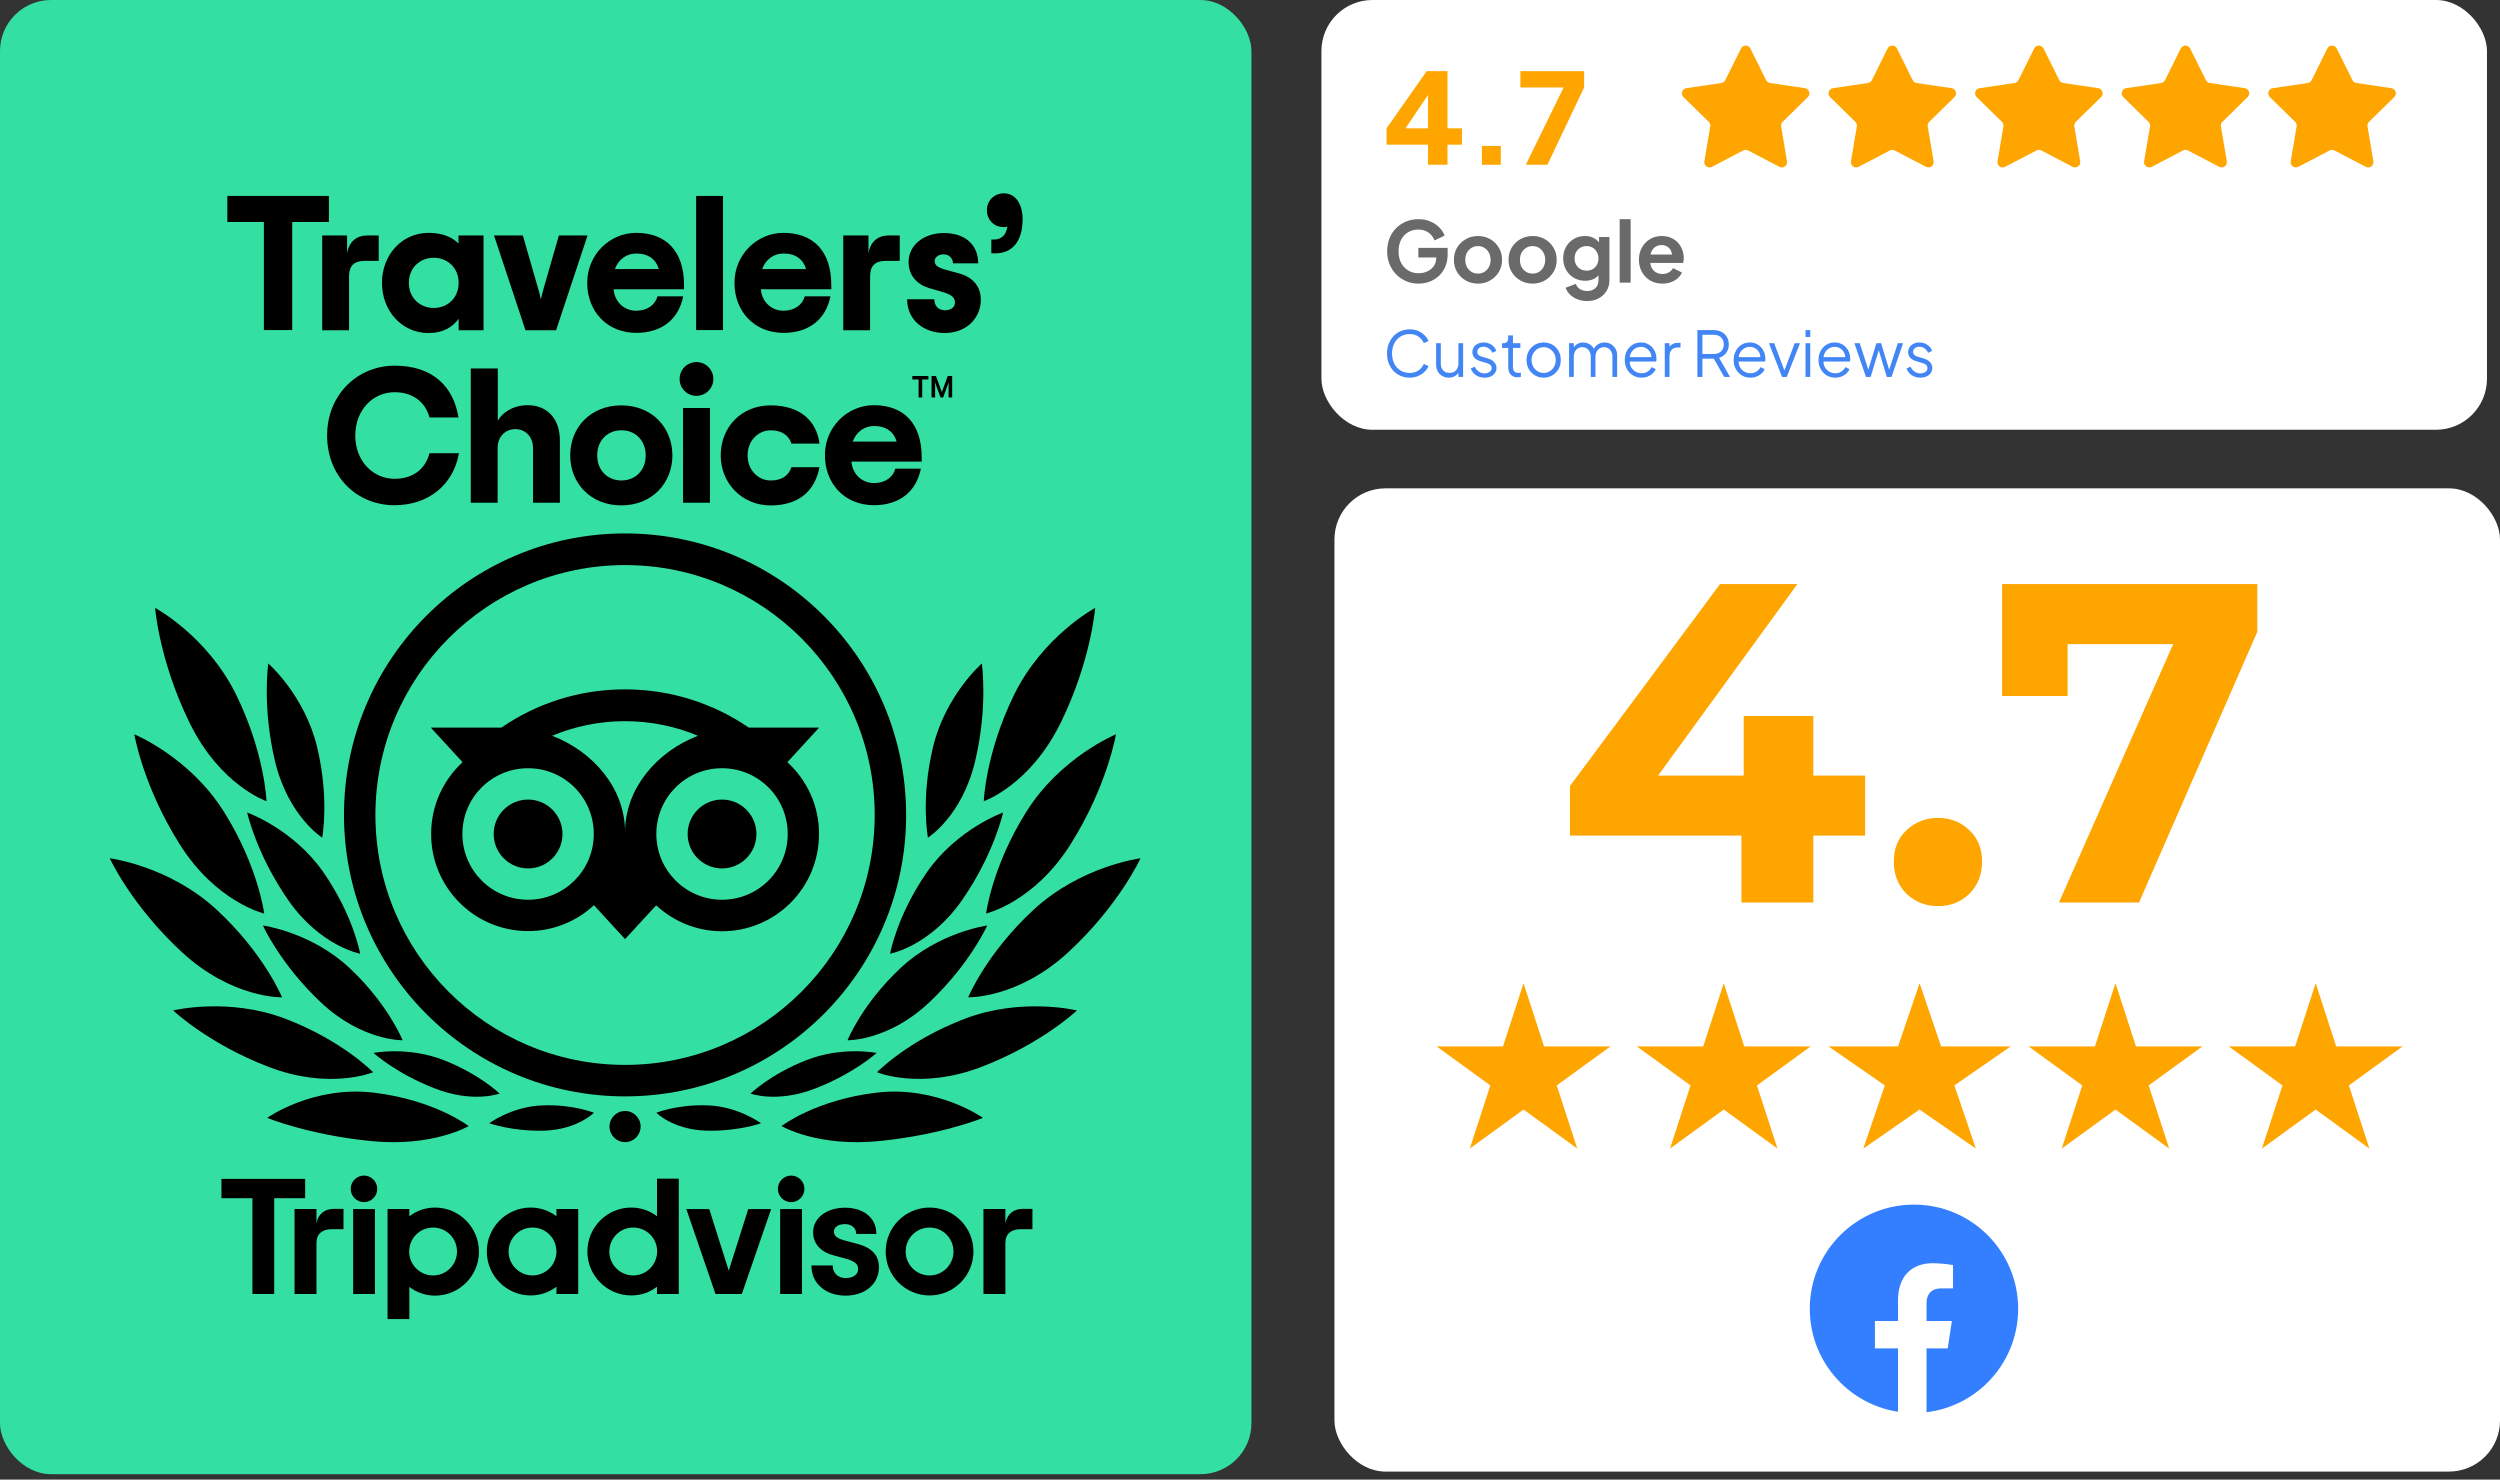
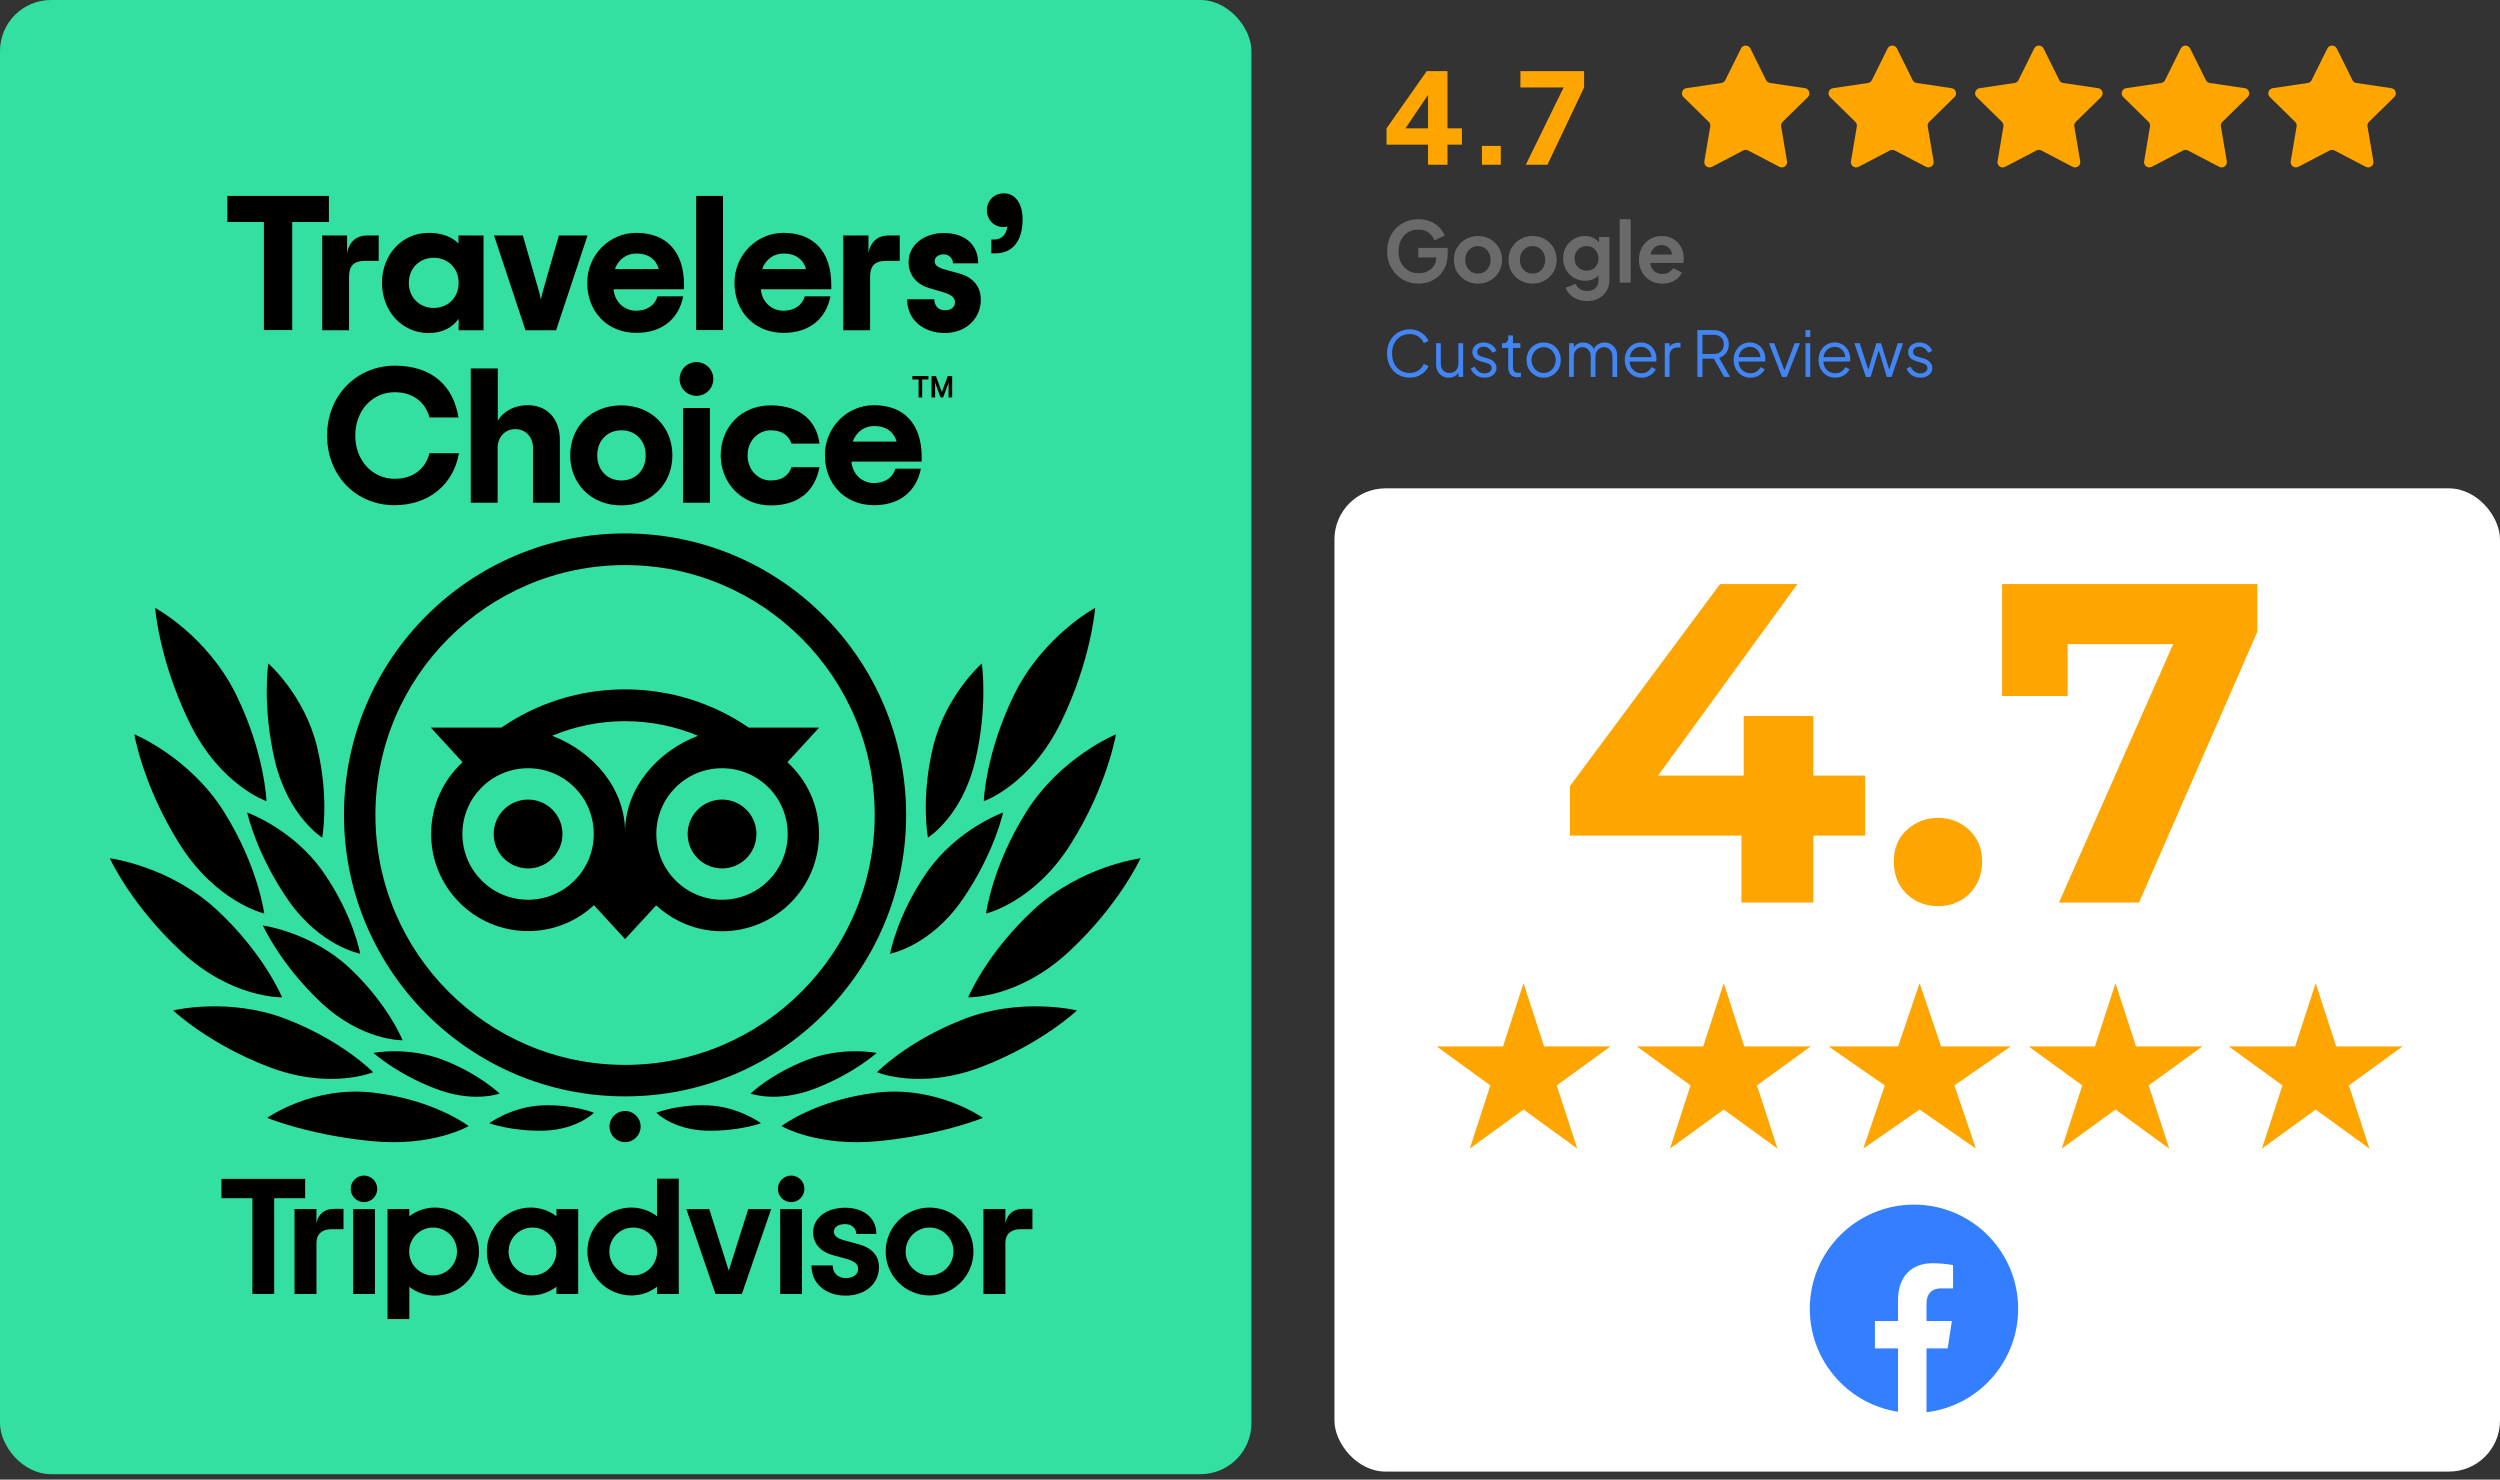
<svg xmlns="http://www.w3.org/2000/svg" width="196" height="116" viewBox="0 0 196 116" fill="none">
  <rect x="0" y="0" width="196" height="116" fill="#333333" stroke="none" />
-   <rect x="103.6" width="91.379" height="33.693" rx="4" fill="white" />
  <g clip-path="url(#clip0_2830_563)">
    <path d="M94.112 0H4C1.791 0 0 1.791 0 4V111.577C0 113.786 1.791 115.577 4 115.577H94.112C96.321 115.577 98.112 113.786 98.112 111.577V4C98.112 1.791 96.321 0 94.112 0Z" fill="#34E0A1" />
    <path d="M25.773 17.407H22.91V25.879H20.688V17.407H17.824V15.363H25.786V17.407H25.773Z" fill="black" />
    <path d="M29.69 18.461V20.454H28.573C27.764 20.454 27.366 20.84 27.366 21.663V25.893H25.26V18.463H27.212V19.851C27.379 18.861 28.047 18.463 28.753 18.463H29.69V18.461Z" fill="black" />
    <path d="M29.947 22.177C29.947 19.991 31.488 18.256 33.62 18.256C34.673 18.256 35.456 18.59 35.944 19.092V18.463H37.909V25.893H35.957V24.993C35.482 25.636 34.776 26.111 33.569 26.111C31.488 26.098 29.947 24.362 29.947 22.178V22.177ZM35.957 22.177C35.957 20.994 35.084 20.209 34.005 20.209C32.927 20.209 32.053 20.994 32.053 22.177C32.053 23.359 32.927 24.144 34.005 24.144C35.084 24.144 35.957 23.359 35.957 22.177Z" fill="black" />
    <path d="M38.731 18.461H40.991L42.121 22.382C42.263 22.831 42.327 23.128 42.404 23.475C42.481 23.128 42.558 22.831 42.686 22.382L43.816 18.461H46.064L43.598 25.892H41.197L38.731 18.461Z" fill="black" />
    <path d="M53.615 22.677H48.106C48.196 23.706 48.966 24.361 49.878 24.361C50.738 24.361 51.367 23.911 51.547 23.23H53.563C53.204 25.043 51.868 26.097 49.891 26.097C47.566 26.097 46.038 24.387 46.038 22.177C46.038 19.966 47.797 18.256 49.878 18.256C52.215 18.256 53.628 19.683 53.628 22.345V22.679H53.615V22.677ZM48.208 21.096H51.65C51.444 20.363 50.854 19.875 49.891 19.875C49.12 19.875 48.478 20.337 48.208 21.096Z" fill="black" />
    <path d="M54.578 15.363H56.684V25.879H54.578V15.363Z" fill="black" />
    <path d="M65.16 22.677H59.651C59.74 23.706 60.511 24.361 61.423 24.361C62.283 24.361 62.912 23.911 63.092 23.23H65.108C64.749 25.043 63.413 26.097 61.436 26.097C59.111 26.097 57.583 24.387 57.583 22.177C57.583 19.966 59.342 18.256 61.423 18.256C63.76 18.256 65.173 19.683 65.173 22.345V22.679H65.16V22.677ZM59.753 21.096H63.195C62.989 20.363 62.399 19.875 61.436 19.875C60.665 19.875 60.023 20.337 59.753 21.096Z" fill="black" />
    <path d="M70.54 18.461V20.454H69.423C68.614 20.454 68.216 20.84 68.216 21.663V25.893H66.11V18.463H68.088V19.851C68.254 18.861 68.922 18.463 69.629 18.463H70.54V18.461Z" fill="black" />
    <path d="M71.119 23.462H73.25C73.25 23.976 73.572 24.324 74.072 24.324C74.573 24.324 74.868 24.08 74.868 23.707C74.868 23.296 74.535 23.078 73.867 22.884L72.891 22.602C71.915 22.319 71.234 21.624 71.234 20.544C71.234 19.182 72.467 18.269 73.995 18.269C75.742 18.269 76.692 19.259 76.692 20.647H74.714C74.714 20.288 74.432 19.939 73.982 19.939C73.559 19.939 73.276 20.183 73.276 20.466C73.276 20.813 73.546 20.98 74.136 21.148L75.215 21.443C76.204 21.713 76.897 22.395 76.897 23.501C76.897 24.902 75.806 26.11 74.047 26.11C72.416 26.097 71.119 25.094 71.119 23.462Z" fill="black" />
    <path d="M77.719 18.782H77.911C78.425 18.782 78.887 18.513 78.977 17.741C78.887 17.792 78.797 17.805 78.682 17.805C77.95 17.805 77.372 17.252 77.372 16.481C77.372 15.711 77.963 15.157 78.695 15.157C79.645 15.157 80.172 16.032 80.172 17.176C80.172 19.015 79.285 19.863 78.04 19.863H77.719V18.782Z" fill="black" />
    <path d="M25.645 34.145C25.645 30.918 28.047 28.668 30.949 28.668C33.852 28.668 35.547 30.236 35.945 32.73H33.672C33.338 31.496 32.349 30.75 30.936 30.75C29.241 30.75 27.854 32.138 27.854 34.144C27.854 36.15 29.241 37.538 30.936 37.538C32.336 37.538 33.338 36.818 33.672 35.532H35.983C35.534 38.052 33.556 39.608 30.936 39.608C28.008 39.621 25.645 37.384 25.645 34.144V34.145Z" fill="black" />
    <path d="M36.921 28.888H39.027V32.988C39.361 32.372 40.195 31.767 41.389 31.767C42.866 31.767 43.894 32.808 43.894 34.505V39.416H41.788V35.121C41.788 34.247 41.197 33.643 40.401 33.643C39.605 33.643 39.014 34.248 39.014 35.121V39.416H36.908V28.887H36.921V28.888Z" fill="black" />
    <path d="M44.703 35.702C44.703 33.516 46.295 31.781 48.709 31.781C51.124 31.781 52.716 33.529 52.716 35.702C52.716 37.874 51.124 39.622 48.709 39.622C46.295 39.622 44.703 37.874 44.703 35.702ZM50.623 35.702C50.623 34.519 49.801 33.734 48.722 33.734C47.643 33.734 46.822 34.519 46.822 35.702C46.822 36.884 47.643 37.669 48.722 37.669C49.801 37.669 50.623 36.884 50.623 35.702Z" fill="black" />
    <path d="M53.281 29.71C53.281 28.977 53.871 28.386 54.603 28.386C55.336 28.386 55.926 28.977 55.926 29.71C55.926 30.443 55.336 31.034 54.603 31.034C53.871 31.034 53.281 30.455 53.281 29.71ZM53.55 31.985H55.657V39.416H53.55V31.985Z" fill="black" />
    <path d="M56.504 35.702C56.504 33.516 58.084 31.781 60.421 31.781C62.758 31.781 64.03 33.028 64.248 34.777H62.052C61.847 34.159 61.32 33.736 60.421 33.736C59.471 33.736 58.611 34.52 58.611 35.703C58.611 36.886 59.471 37.67 60.421 37.67C61.307 37.67 61.821 37.285 62.052 36.629H64.248C63.901 38.441 62.681 39.625 60.421 39.625C58.161 39.625 56.504 37.877 56.504 35.704V35.702Z" fill="black" />
    <path d="M72.261 36.19H66.752C66.842 37.218 67.613 37.873 68.524 37.873C69.385 37.873 70.014 37.424 70.194 36.742H72.197C71.838 38.554 70.502 39.608 68.524 39.608C66.2 39.608 64.672 37.898 64.672 35.688C64.672 33.477 66.431 31.767 68.512 31.767C70.849 31.767 72.261 33.194 72.261 35.854V36.188V36.19ZM66.855 34.622H70.297C70.091 33.888 69.5 33.4 68.537 33.4C67.767 33.4 67.125 33.863 66.855 34.622Z" fill="black" />
    <path d="M49.005 41.821C36.83 41.821 26.968 51.694 26.968 63.882C26.968 76.07 36.83 85.956 49.005 85.956C61.179 85.956 71.041 76.082 71.041 63.895C71.041 51.708 61.179 41.821 49.005 41.821ZM49.005 83.488C38.192 83.488 29.433 74.706 29.433 63.895C29.433 53.083 38.204 44.302 49.005 44.302C59.804 44.302 68.576 53.083 68.576 63.895C68.576 74.706 59.817 83.488 49.005 83.488ZM44.099 65.386C44.099 66.877 42.892 68.085 41.402 68.085C39.912 68.085 38.705 66.877 38.705 65.386C38.705 63.895 39.912 62.686 41.402 62.686C42.892 62.686 44.099 63.895 44.099 65.386ZM59.304 65.386C59.304 66.877 58.096 68.085 56.607 68.085C55.117 68.085 53.91 66.877 53.91 65.386C53.91 63.895 55.117 62.686 56.607 62.686C58.096 62.686 59.304 63.895 59.304 65.386ZM61.731 59.755L64.222 57.042H58.7C55.939 55.152 52.6 54.046 48.992 54.046C45.383 54.046 42.07 55.152 39.309 57.042H33.774L36.265 59.755C34.75 61.156 33.8 63.149 33.8 65.386C33.8 69.59 37.203 72.997 41.402 72.997C43.392 72.997 45.216 72.225 46.565 70.966L49.005 73.626L51.444 70.978C52.806 72.238 54.616 73.01 56.607 73.01C60.806 73.01 64.209 69.603 64.209 65.398C64.222 63.149 63.259 61.156 61.731 59.755ZM41.402 70.54C38.564 70.54 36.252 68.239 36.252 65.384C36.252 62.53 38.551 60.23 41.402 60.23C44.253 60.23 46.552 62.531 46.552 65.384C46.552 68.238 44.24 70.54 41.402 70.54ZM49.005 65.23C49.005 61.836 46.539 58.931 43.29 57.684C45.049 56.951 46.975 56.54 49.005 56.54C51.033 56.54 52.96 56.951 54.719 57.684C51.47 58.931 49.005 61.85 49.005 65.23ZM56.607 70.54C53.769 70.54 51.457 68.239 51.457 65.384C51.457 62.53 53.756 60.23 56.607 60.23C59.458 60.23 61.756 62.531 61.756 65.384C61.756 68.238 59.458 70.54 56.607 70.54Z" fill="black" />
    <path d="M36.741 88.283C36.741 88.283 34.07 86.226 29.267 85.66C24.503 85.108 20.945 87.641 20.945 87.641C20.945 87.641 24.156 88.965 29.036 89.454C33.916 89.955 36.741 88.284 36.741 88.284V88.283Z" fill="black" />
    <path d="M29.254 84.065C29.254 84.065 26.852 81.584 22.383 79.874C17.914 78.163 13.574 79.218 13.574 79.218C13.574 79.218 16.335 81.84 21.086 83.653C25.851 85.478 29.254 84.064 29.254 84.064V84.065Z" fill="black" />
    <path d="M22.114 78.19C22.114 78.19 20.714 74.77 16.99 71.325C13.266 67.879 8.604 67.289 8.604 67.289C8.604 67.289 10.286 70.978 14.254 74.642C18.223 78.306 22.114 78.19 22.114 78.19Z" fill="black" />
    <path d="M20.714 71.622C20.714 71.622 20.252 67.932 17.555 63.638C14.858 59.343 10.53 57.57 10.53 57.57C10.53 57.57 11.198 61.593 14.075 66.17C16.951 70.747 20.714 71.622 20.714 71.622Z" fill="black" />
    <path d="M20.894 62.815C20.894 62.815 20.765 59.048 18.505 54.446C16.245 49.856 12.161 47.657 12.161 47.657C12.161 47.657 12.469 51.785 14.871 56.683C17.272 61.581 20.894 62.815 20.894 62.815Z" fill="black" />
    <path d="M31.566 81.559C31.566 81.559 30.448 78.757 27.43 75.915C24.413 73.074 20.611 72.559 20.611 72.559C20.611 72.559 21.96 75.581 25.17 78.601C28.393 81.623 31.566 81.557 31.566 81.557V81.559Z" fill="black" />
    <path d="M39.168 85.737C39.168 85.737 37.614 84.221 34.788 83.115C31.963 82.01 29.279 82.55 29.279 82.55C29.279 82.55 31.052 84.157 34.069 85.326C37.074 86.509 39.168 85.737 39.168 85.737Z" fill="black" />
    <path d="M46.565 87.241C46.565 87.241 44.947 86.572 42.545 86.662C40.144 86.739 38.359 88.063 38.359 88.063C38.359 88.063 40.157 88.718 42.725 88.642C45.281 88.54 46.565 87.241 46.565 87.241Z" fill="black" />
    <path d="M28.239 74.77C28.239 74.77 27.713 71.787 25.35 68.38C22.987 64.986 19.378 63.701 19.378 63.701C19.378 63.701 20.085 66.954 22.602 70.579C25.132 74.204 28.239 74.77 28.239 74.77Z" fill="black" />
    <path d="M25.26 65.67C25.26 65.67 25.838 62.635 24.862 58.573C23.886 54.51 21.035 52.016 21.035 52.016C21.035 52.016 20.534 55.359 21.562 59.692C22.615 64.025 25.26 65.67 25.26 65.67Z" fill="black" />
    <path d="M61.269 88.283C61.269 88.283 63.94 86.226 68.743 85.66C73.507 85.108 77.064 87.641 77.064 87.641C77.064 87.641 73.854 88.965 68.974 89.454C64.094 89.955 61.269 88.284 61.269 88.284V88.283Z" fill="black" />
    <path d="M68.755 84.065C68.755 84.065 71.157 81.584 75.626 79.874C80.095 78.163 84.435 79.218 84.435 79.218C84.435 79.218 81.687 81.827 76.923 83.653C72.159 85.478 68.755 84.064 68.755 84.064V84.065Z" fill="black" />
    <path d="M75.908 78.19C75.908 78.19 77.308 74.77 81.032 71.325C84.756 67.879 89.418 67.289 89.418 67.289C89.418 67.289 87.736 70.978 83.767 74.642C79.799 78.306 75.908 78.19 75.908 78.19Z" fill="black" />
    <path d="M77.308 71.622C77.308 71.622 77.77 67.932 80.467 63.638C83.164 59.343 87.492 57.57 87.492 57.57C87.492 57.57 86.824 61.593 83.947 66.17C81.071 70.747 77.308 71.622 77.308 71.622Z" fill="black" />
    <path d="M77.128 62.815C77.128 62.815 77.257 59.048 79.517 54.446C81.777 49.856 85.861 47.657 85.861 47.657C85.861 47.657 85.553 51.785 83.151 56.683C80.737 61.581 77.128 62.815 77.128 62.815Z" fill="black" />
-     <path d="M66.444 81.559C66.444 81.559 67.561 78.757 70.579 75.915C73.597 73.074 77.398 72.559 77.398 72.559C77.398 72.559 76.05 75.581 72.839 78.601C69.629 81.622 66.444 81.557 66.444 81.557V81.559Z" fill="black" />
    <path d="M58.842 85.737C58.842 85.737 60.396 84.221 63.221 83.115C66.046 82.01 68.73 82.55 68.73 82.55C68.73 82.55 66.958 84.157 63.94 85.326C60.948 86.509 58.842 85.737 58.842 85.737Z" fill="black" />
    <path d="M51.458 87.241C51.458 87.241 53.076 86.572 55.477 86.662C57.879 86.739 59.663 88.063 59.663 88.063C59.663 88.063 57.866 88.718 55.297 88.642C52.742 88.54 51.458 87.241 51.458 87.241Z" fill="black" />
    <path d="M69.783 74.77C69.783 74.77 70.309 71.787 72.672 68.38C75.035 64.986 78.644 63.701 78.644 63.701C78.644 63.701 77.937 66.954 75.42 70.579C72.89 74.204 69.783 74.77 69.783 74.77Z" fill="black" />
    <path d="M72.749 65.67C72.749 65.67 72.172 62.635 73.148 58.573C74.124 54.51 76.974 52.016 76.974 52.016C76.974 52.016 77.475 55.359 76.448 59.692C75.408 64.025 72.749 65.67 72.749 65.67Z" fill="black" />
    <path d="M49.005 89.543C49.679 89.543 50.225 88.996 50.225 88.321C50.225 87.647 49.679 87.1 49.005 87.1C48.33 87.1 47.785 87.647 47.785 88.321C47.785 88.996 48.33 89.543 49.005 89.543Z" fill="black" />
    <path d="M24.811 95.907V94.788H23.09V101.448H24.811V97.449C24.811 96.729 25.273 96.369 25.992 96.369H26.93V94.776H26.133C25.504 94.788 24.952 95.122 24.811 95.907Z" fill="black" />
    <path d="M29.395 94.789H27.687V101.448H29.395V94.789Z" fill="black" />
    <path d="M34.108 94.673C33.337 94.673 32.644 94.93 32.092 95.355V94.788H30.384V103.414H32.092V100.895C32.644 101.319 33.35 101.577 34.108 101.577C36.008 101.577 37.55 100.034 37.55 98.131C37.55 96.228 36.008 94.673 34.108 94.673ZM33.954 99.996C32.926 99.996 32.079 99.16 32.079 98.118C32.079 97.077 32.914 96.241 33.954 96.241C34.994 96.241 35.829 97.077 35.829 98.118C35.829 99.16 34.981 99.996 33.954 99.996Z" fill="black" />
    <path d="M67.291 97.539L66.29 97.27C65.635 97.103 65.378 96.897 65.378 96.549C65.378 96.201 65.738 95.97 66.251 95.97C66.765 95.97 67.124 96.291 67.124 96.703V96.742H68.704V96.703C68.704 95.495 67.715 94.685 66.251 94.685C64.787 94.685 63.747 95.495 63.747 96.613C63.747 97.488 64.325 98.143 65.327 98.414L66.277 98.671C67.009 98.876 67.279 99.094 67.279 99.494C67.279 99.918 66.893 100.201 66.303 100.201C65.712 100.201 65.288 99.816 65.288 99.25V99.211H63.619V99.25C63.619 100.612 64.723 101.577 66.29 101.577C67.856 101.577 68.909 100.638 68.909 99.353C68.922 98.723 68.64 97.9 67.291 97.541V97.539Z" fill="black" />
    <path d="M43.624 95.353C43.072 94.93 42.365 94.672 41.608 94.672C39.707 94.672 38.166 96.214 38.166 98.117C38.166 100.02 39.707 101.563 41.608 101.563C42.378 101.563 43.072 101.306 43.624 100.881V101.447H45.332V94.787H43.624V95.353ZM41.749 99.995C40.721 99.995 39.874 99.159 39.874 98.117C39.874 97.076 40.709 96.24 41.749 96.24C42.789 96.24 43.624 97.076 43.624 98.117C43.624 99.159 42.776 99.995 41.749 99.995Z" fill="black" />
    <path d="M51.509 95.354C50.957 94.93 50.251 94.672 49.493 94.672C47.592 94.672 46.051 96.214 46.051 98.117C46.051 100.02 47.592 101.563 49.493 101.563C50.263 101.563 50.957 101.306 51.509 100.881V101.447H53.217V92.409H51.509V95.354ZM49.647 99.995C48.62 99.995 47.772 99.159 47.772 98.117C47.772 97.076 48.607 96.24 49.647 96.24C50.687 96.24 51.522 97.076 51.522 98.117C51.509 99.159 50.674 99.995 49.647 99.995Z" fill="black" />
    <path d="M62.874 94.789H61.166V101.448H62.874V94.789Z" fill="black" />
    <path d="M72.878 94.673C70.977 94.673 69.436 96.215 69.436 98.118C69.436 100.021 70.977 101.564 72.878 101.564C74.778 101.564 76.319 100.021 76.319 98.118C76.319 96.215 74.778 94.673 72.878 94.673ZM72.878 99.996C71.85 99.996 71.003 99.16 71.003 98.118C71.003 97.077 71.838 96.241 72.878 96.241C73.918 96.241 74.753 97.077 74.753 98.118C74.753 99.16 73.905 99.996 72.878 99.996Z" fill="black" />
    <path d="M78.823 95.907V94.788H77.103V101.448H78.823V97.449C78.823 96.729 79.286 96.369 80.005 96.369H80.942V94.776H80.146C79.517 94.788 78.977 95.122 78.823 95.907Z" fill="black" />
    <path d="M23.924 92.423H17.362V93.94H19.789V101.448H21.497V93.94H23.924V92.423Z" fill="black" />
    <path d="M57.134 99.622L55.605 94.789H53.808L56.093 101.448H58.161L60.46 94.789H58.662L57.134 99.622Z" fill="black" />
    <path d="M28.535 94.248C29.109 94.248 29.575 93.782 29.575 93.207C29.575 92.631 29.109 92.165 28.535 92.165C27.961 92.165 27.495 92.631 27.495 93.207C27.495 93.782 27.961 94.248 28.535 94.248Z" fill="black" />
    <path d="M62.026 94.248C62.601 94.248 63.067 93.782 63.067 93.207C63.067 92.631 62.601 92.165 62.026 92.165C61.453 92.165 60.986 92.631 60.986 93.207C60.986 93.782 61.453 94.248 62.026 94.248Z" fill="black" />
    <path d="M71.529 29.479H72.788V29.748H72.3V31.162H72.017V29.748H71.529V29.479Z" fill="black" />
    <path d="M73.841 30.738L73.379 29.479H73.032V31.162H73.314V30.223C73.314 30.134 73.301 30.056 73.301 29.966L73.738 31.162H73.944L74.38 29.966C74.367 30.056 74.367 30.134 74.367 30.223V31.162H74.65V29.479H74.303L73.841 30.738Z" fill="black" />
  </g>
  <path d="M111.956 12.917V11.34H108.705V10.059L111.857 5.575H113.483V10.059H114.616V11.34H113.483V12.917H111.956ZM109.818 10.611L109.533 10.059H111.956V6.757L112.34 6.876L109.818 10.611Z" fill="#FEA500" />
  <path d="M116.183 12.917V11.439H117.661V12.917H116.183Z" fill="#FEA500" />
  <path d="M119.623 12.917L122.588 6.856H119.199V5.575H124.194V6.856L121.317 12.917H119.623Z" fill="#FEA500" />
  <path d="M136.495 3.801C136.645 3.498 137.079 3.498 137.23 3.801L138.462 6.284C138.522 6.404 138.637 6.487 138.77 6.507L141.51 6.913C141.846 6.963 141.98 7.375 141.737 7.612L139.759 9.552C139.663 9.646 139.619 9.782 139.641 9.914L140.102 12.647C140.159 12.982 139.808 13.236 139.508 13.079L137.052 11.796C136.933 11.734 136.791 11.734 136.672 11.796L134.217 13.079C133.916 13.236 133.566 12.982 133.622 12.647L134.083 9.914C134.105 9.782 134.061 9.646 133.966 9.552L131.987 7.612C131.745 7.375 131.879 6.963 132.214 6.913L134.954 6.507C135.087 6.487 135.202 6.404 135.262 6.284L136.495 3.801Z" fill="#FEA500" />
  <path d="M147.987 3.801C148.138 3.498 148.572 3.498 148.723 3.801L149.955 6.284C150.015 6.404 150.13 6.487 150.263 6.507L153.003 6.913C153.338 6.963 153.472 7.375 153.23 7.612L151.252 9.552C151.156 9.646 151.112 9.782 151.134 9.914L151.595 12.647C151.652 12.982 151.301 13.236 151 13.079L148.545 11.796C148.426 11.734 148.284 11.734 148.165 11.796L145.71 13.079C145.409 13.236 145.058 12.982 145.115 12.647L145.576 9.914C145.598 9.782 145.554 9.646 145.458 9.552L143.48 7.612C143.238 7.375 143.371 6.963 143.707 6.913L146.447 6.507C146.58 6.487 146.695 6.404 146.755 6.284L147.987 3.801Z" fill="#FEA500" />
  <path d="M159.48 3.801C159.631 3.498 160.064 3.498 160.215 3.801L161.448 6.284C161.508 6.404 161.623 6.487 161.755 6.507L164.496 6.913C164.831 6.963 164.965 7.375 164.723 7.612L162.744 9.552C162.648 9.646 162.605 9.782 162.627 9.914L163.088 12.647C163.144 12.982 162.794 13.236 162.493 13.079L160.038 11.796C159.919 11.734 159.777 11.734 159.658 11.796L157.202 13.079C156.902 13.236 156.551 12.982 156.608 12.647L157.069 9.914C157.091 9.782 157.047 9.646 156.951 9.552L154.973 7.612C154.73 7.375 154.864 6.963 155.2 6.913L157.94 6.507C158.073 6.487 158.188 6.404 158.248 6.284L159.48 3.801Z" fill="#FEA500" />
  <path d="M170.973 3.801C171.124 3.498 171.557 3.498 171.708 3.801L172.941 6.284C173.001 6.404 173.115 6.487 173.248 6.507L175.989 6.913C176.324 6.963 176.458 7.375 176.216 7.612L174.237 9.552C174.141 9.646 174.097 9.782 174.12 9.914L174.581 12.647C174.637 12.982 174.287 13.236 173.986 13.079L171.531 11.796C171.412 11.734 171.27 11.734 171.151 11.796L168.695 13.079C168.395 13.236 168.044 12.982 168.1 12.647L168.561 9.914C168.584 9.782 168.54 9.646 168.444 9.552L166.465 7.612C166.223 7.375 166.357 6.963 166.693 6.913L169.433 6.507C169.566 6.487 169.681 6.404 169.74 6.284L170.973 3.801Z" fill="#FEA500" />
  <path d="M182.466 3.801C182.617 3.498 183.05 3.498 183.201 3.801L184.434 6.284C184.493 6.404 184.608 6.487 184.741 6.507L187.481 6.913C187.817 6.963 187.951 7.375 187.709 7.612L185.73 9.552C185.634 9.646 185.59 9.782 185.613 9.914L186.074 12.647C186.13 12.982 185.779 13.236 185.479 13.079L183.023 11.796C182.904 11.734 182.762 11.734 182.643 11.796L180.188 13.079C179.887 13.236 179.537 12.982 179.593 12.647L180.054 9.914C180.077 9.782 180.033 9.646 179.937 9.552L177.958 7.612C177.716 7.375 177.85 6.963 178.185 6.913L180.926 6.507C181.059 6.487 181.173 6.404 181.233 6.284L182.466 3.801Z" fill="#FEA500" />
  <path d="M111.216 22.236C110.866 22.236 110.542 22.173 110.244 22.046C109.947 21.919 109.686 21.741 109.463 21.514C109.239 21.286 109.064 21.019 108.937 20.712C108.815 20.405 108.753 20.07 108.753 19.707C108.753 19.343 108.813 19.008 108.931 18.701C109.053 18.39 109.224 18.123 109.443 17.9C109.666 17.672 109.927 17.497 110.225 17.374C110.522 17.247 110.846 17.183 111.197 17.183C111.547 17.183 111.86 17.243 112.136 17.361C112.416 17.479 112.652 17.637 112.845 17.834C113.038 18.027 113.175 18.239 113.259 18.471L112.464 18.852C112.372 18.598 112.217 18.392 111.998 18.235C111.779 18.077 111.512 17.998 111.197 17.998C110.89 17.998 110.619 18.07 110.382 18.215C110.15 18.36 109.968 18.559 109.837 18.813C109.71 19.067 109.647 19.365 109.647 19.707C109.647 20.048 109.712 20.348 109.844 20.607C109.979 20.861 110.165 21.06 110.402 21.205C110.638 21.349 110.91 21.422 111.216 21.422C111.466 21.422 111.696 21.373 111.906 21.277C112.116 21.176 112.285 21.036 112.411 20.857C112.538 20.673 112.602 20.456 112.602 20.206V19.831L113.009 20.186H111.197V19.431H113.495V19.924C113.495 20.3 113.432 20.633 113.305 20.922C113.178 21.211 113.005 21.454 112.786 21.652C112.571 21.844 112.328 21.991 112.057 22.092C111.785 22.188 111.505 22.236 111.216 22.236Z" fill="#6A6A6A" />
  <path d="M115.877 22.236C115.526 22.236 115.207 22.155 114.918 21.993C114.633 21.831 114.405 21.61 114.235 21.33C114.068 21.049 113.985 20.73 113.985 20.37C113.985 20.011 114.068 19.691 114.235 19.411C114.405 19.131 114.633 18.909 114.918 18.747C115.202 18.585 115.522 18.504 115.877 18.504C116.227 18.504 116.544 18.585 116.829 18.747C117.113 18.909 117.339 19.131 117.505 19.411C117.676 19.687 117.761 20.007 117.761 20.37C117.761 20.73 117.676 21.049 117.505 21.33C117.334 21.61 117.107 21.831 116.822 21.993C116.538 22.155 116.222 22.236 115.877 22.236ZM115.877 21.448C116.069 21.448 116.238 21.402 116.382 21.31C116.531 21.218 116.647 21.091 116.73 20.929C116.818 20.762 116.862 20.576 116.862 20.37C116.862 20.16 116.818 19.976 116.73 19.818C116.647 19.656 116.531 19.529 116.382 19.437C116.238 19.341 116.069 19.293 115.877 19.293C115.679 19.293 115.507 19.341 115.358 19.437C115.209 19.529 115.091 19.656 115.003 19.818C114.92 19.976 114.878 20.16 114.878 20.37C114.878 20.576 114.92 20.762 115.003 20.929C115.091 21.091 115.209 21.218 115.358 21.31C115.507 21.402 115.679 21.448 115.877 21.448Z" fill="#6A6A6A" />
  <path d="M120.161 22.236C119.81 22.236 119.491 22.155 119.202 21.993C118.917 21.831 118.69 21.61 118.519 21.33C118.352 21.049 118.269 20.73 118.269 20.37C118.269 20.011 118.352 19.691 118.519 19.411C118.69 19.131 118.917 18.909 119.202 18.747C119.486 18.585 119.806 18.504 120.161 18.504C120.511 18.504 120.828 18.585 121.113 18.747C121.398 18.909 121.623 19.131 121.789 19.411C121.96 19.687 122.045 20.007 122.045 20.37C122.045 20.73 121.96 21.049 121.789 21.33C121.619 21.61 121.391 21.831 121.106 21.993C120.822 22.155 120.507 22.236 120.161 22.236ZM120.161 21.448C120.353 21.448 120.522 21.402 120.666 21.31C120.815 21.218 120.931 21.091 121.014 20.929C121.102 20.762 121.146 20.576 121.146 20.37C121.146 20.16 121.102 19.976 121.014 19.818C120.931 19.656 120.815 19.529 120.666 19.437C120.522 19.341 120.353 19.293 120.161 19.293C119.964 19.293 119.791 19.341 119.642 19.437C119.493 19.529 119.375 19.656 119.287 19.818C119.204 19.976 119.162 20.16 119.162 20.37C119.162 20.576 119.204 20.762 119.287 20.929C119.375 21.091 119.493 21.218 119.642 21.31C119.791 21.402 119.964 21.448 120.161 21.448Z" fill="#6A6A6A" />
  <path d="M124.432 23.603C124.165 23.603 123.917 23.559 123.69 23.472C123.462 23.384 123.265 23.262 123.099 23.104C122.937 22.95 122.818 22.769 122.744 22.558L123.545 22.256C123.598 22.423 123.701 22.556 123.854 22.657C124.011 22.762 124.204 22.815 124.432 22.815C124.607 22.815 124.76 22.782 124.891 22.716C125.027 22.65 125.132 22.554 125.207 22.427C125.281 22.304 125.318 22.155 125.318 21.98V21.165L125.482 21.363C125.36 21.577 125.196 21.739 124.99 21.849C124.784 21.958 124.55 22.013 124.287 22.013C123.954 22.013 123.657 21.936 123.394 21.783C123.131 21.63 122.926 21.419 122.777 21.152C122.628 20.885 122.553 20.585 122.553 20.252C122.553 19.915 122.628 19.615 122.777 19.352C122.926 19.089 123.129 18.883 123.387 18.734C123.646 18.581 123.939 18.504 124.268 18.504C124.535 18.504 124.769 18.561 124.97 18.675C125.176 18.785 125.347 18.945 125.482 19.155L125.364 19.372V18.583H126.179V21.98C126.179 22.291 126.102 22.569 125.949 22.815C125.8 23.06 125.594 23.253 125.331 23.393C125.073 23.533 124.773 23.603 124.432 23.603ZM124.392 21.218C124.576 21.218 124.736 21.178 124.872 21.1C125.012 21.016 125.121 20.902 125.2 20.758C125.279 20.613 125.318 20.447 125.318 20.259C125.318 20.075 125.277 19.91 125.193 19.766C125.115 19.617 125.005 19.501 124.865 19.418C124.729 19.334 124.572 19.293 124.392 19.293C124.213 19.293 124.051 19.334 123.906 19.418C123.762 19.501 123.648 19.617 123.565 19.766C123.486 19.91 123.447 20.075 123.447 20.259C123.447 20.443 123.486 20.607 123.565 20.751C123.648 20.896 123.76 21.01 123.9 21.093C124.044 21.176 124.208 21.218 124.392 21.218Z" fill="#6A6A6A" />
  <path d="M126.982 22.158V17.183H127.842V22.158H126.982Z" fill="#6A6A6A" />
  <path d="M130.331 22.236C129.963 22.236 129.642 22.153 129.366 21.987C129.09 21.82 128.875 21.595 128.722 21.31C128.569 21.025 128.492 20.71 128.492 20.364C128.492 20.005 128.569 19.687 128.722 19.411C128.88 19.131 129.092 18.909 129.359 18.747C129.631 18.585 129.933 18.504 130.265 18.504C130.546 18.504 130.791 18.55 131.001 18.642C131.215 18.734 131.397 18.861 131.546 19.023C131.695 19.185 131.809 19.372 131.888 19.582C131.966 19.788 132.006 20.011 132.006 20.252C132.006 20.313 132.001 20.377 131.993 20.443C131.988 20.508 131.977 20.565 131.96 20.613H129.202V19.956H131.474L131.067 20.265C131.106 20.064 131.095 19.884 131.034 19.726C130.977 19.569 130.881 19.444 130.745 19.352C130.613 19.26 130.454 19.214 130.265 19.214C130.086 19.214 129.926 19.26 129.786 19.352C129.646 19.439 129.539 19.571 129.464 19.746C129.394 19.917 129.368 20.125 129.385 20.37C129.368 20.589 129.396 20.784 129.471 20.955C129.55 21.122 129.663 21.251 129.812 21.343C129.966 21.435 130.141 21.481 130.338 21.481C130.535 21.481 130.701 21.439 130.837 21.356C130.977 21.273 131.086 21.161 131.165 21.021L131.861 21.363C131.791 21.533 131.682 21.684 131.533 21.816C131.384 21.947 131.207 22.05 131.001 22.125C130.8 22.199 130.576 22.236 130.331 22.236Z" fill="#6A6A6A" />
  <path d="M110.526 29.609C110.267 29.609 110.029 29.563 109.812 29.471C109.595 29.376 109.406 29.244 109.245 29.077C109.088 28.906 108.965 28.705 108.876 28.475C108.787 28.245 108.743 27.992 108.743 27.716C108.743 27.441 108.787 27.188 108.876 26.957C108.965 26.728 109.088 26.527 109.245 26.356C109.406 26.186 109.595 26.054 109.812 25.962C110.029 25.867 110.267 25.819 110.526 25.819C110.776 25.819 110.999 25.863 111.196 25.952C111.396 26.041 111.564 26.156 111.698 26.297C111.836 26.435 111.935 26.581 111.994 26.736L111.624 26.898C111.532 26.685 111.391 26.514 111.201 26.386C111.014 26.255 110.789 26.189 110.526 26.189C110.257 26.189 110.017 26.253 109.807 26.381C109.597 26.509 109.433 26.688 109.314 26.918C109.196 27.145 109.137 27.411 109.137 27.716C109.137 28.019 109.196 28.285 109.314 28.515C109.433 28.745 109.597 28.924 109.807 29.052C110.017 29.177 110.257 29.239 110.526 29.239C110.789 29.239 111.014 29.175 111.201 29.047C111.391 28.919 111.532 28.748 111.624 28.535L111.994 28.697C111.935 28.848 111.836 28.994 111.698 29.136C111.564 29.274 111.396 29.387 111.196 29.476C110.999 29.564 110.776 29.609 110.526 29.609Z" fill="#4285F4" />
  <path d="M113.581 29.609C113.397 29.609 113.23 29.566 113.079 29.481C112.928 29.392 112.808 29.27 112.719 29.116C112.634 28.958 112.591 28.778 112.591 28.574V26.908H112.96V28.53C112.96 28.671 112.988 28.796 113.044 28.904C113.103 29.009 113.184 29.091 113.286 29.151C113.391 29.21 113.51 29.239 113.645 29.239C113.78 29.239 113.9 29.21 114.005 29.151C114.11 29.088 114.192 29.001 114.251 28.889C114.31 28.774 114.34 28.638 114.34 28.48V26.908H114.709V29.55H114.34V29.037L114.423 29.057C114.361 29.228 114.254 29.362 114.103 29.461C113.952 29.56 113.778 29.609 113.581 29.609Z" fill="#4285F4" />
  <path d="M116.385 29.609C116.132 29.609 115.91 29.545 115.72 29.417C115.529 29.288 115.392 29.114 115.306 28.894L115.616 28.746C115.692 28.907 115.797 29.035 115.932 29.131C116.07 29.226 116.221 29.274 116.385 29.274C116.542 29.274 116.675 29.236 116.784 29.16C116.892 29.081 116.946 28.98 116.946 28.855C116.946 28.763 116.92 28.691 116.868 28.638C116.815 28.582 116.754 28.539 116.685 28.51C116.616 28.48 116.556 28.459 116.503 28.446L116.124 28.337C115.881 28.268 115.705 28.172 115.597 28.047C115.488 27.922 115.434 27.777 115.434 27.613C115.434 27.459 115.474 27.324 115.552 27.209C115.631 27.094 115.738 27.005 115.873 26.943C116.007 26.88 116.157 26.849 116.321 26.849C116.544 26.849 116.746 26.908 116.927 27.026C117.111 27.142 117.24 27.302 117.316 27.509L117.001 27.657C116.935 27.509 116.84 27.395 116.715 27.312C116.593 27.227 116.457 27.184 116.306 27.184C116.158 27.184 116.04 27.222 115.951 27.298C115.863 27.373 115.818 27.468 115.818 27.583C115.818 27.672 115.841 27.743 115.887 27.795C115.933 27.848 115.986 27.887 116.045 27.914C116.107 27.94 116.162 27.96 116.208 27.973L116.646 28.101C116.859 28.163 117.025 28.26 117.143 28.392C117.265 28.523 117.326 28.677 117.326 28.855C117.326 28.999 117.285 29.129 117.202 29.244C117.124 29.359 117.014 29.45 116.872 29.515C116.731 29.578 116.569 29.609 116.385 29.609Z" fill="#4285F4" />
  <path d="M118.984 29.579C118.748 29.579 118.566 29.51 118.438 29.372C118.31 29.234 118.246 29.037 118.246 28.781V27.278H117.758V26.908H117.881C117.993 26.908 118.081 26.872 118.147 26.8C118.213 26.724 118.246 26.631 118.246 26.519V26.297H118.615V26.908H119.196V27.278H118.615V28.781C118.615 28.87 118.628 28.948 118.654 29.017C118.681 29.083 118.725 29.136 118.787 29.175C118.853 29.215 118.94 29.234 119.049 29.234C119.075 29.234 119.106 29.233 119.142 29.229C119.178 29.226 119.209 29.223 119.236 29.22V29.55C119.196 29.56 119.152 29.566 119.103 29.569C119.053 29.576 119.014 29.579 118.984 29.579Z" fill="#4285F4" />
  <path d="M121.024 29.609C120.775 29.609 120.548 29.55 120.345 29.431C120.141 29.31 119.979 29.146 119.857 28.939C119.739 28.728 119.68 28.49 119.68 28.224C119.68 27.961 119.739 27.726 119.857 27.519C119.975 27.312 120.135 27.15 120.335 27.032C120.538 26.91 120.768 26.849 121.024 26.849C121.281 26.849 121.509 26.908 121.709 27.026C121.913 27.145 122.072 27.307 122.187 27.514C122.305 27.721 122.364 27.958 122.364 28.224C122.364 28.494 122.303 28.733 122.182 28.944C122.06 29.151 121.898 29.313 121.694 29.431C121.494 29.55 121.271 29.609 121.024 29.609ZM121.024 29.239C121.202 29.239 121.361 29.195 121.502 29.106C121.647 29.017 121.76 28.896 121.842 28.741C121.927 28.587 121.97 28.415 121.97 28.224C121.97 28.034 121.927 27.863 121.842 27.712C121.76 27.56 121.647 27.441 121.502 27.352C121.361 27.263 121.202 27.219 121.024 27.219C120.847 27.219 120.686 27.263 120.542 27.352C120.401 27.441 120.287 27.56 120.202 27.712C120.117 27.863 120.074 28.034 120.074 28.224C120.074 28.415 120.117 28.587 120.202 28.741C120.287 28.896 120.401 29.017 120.542 29.106C120.686 29.195 120.847 29.239 121.024 29.239Z" fill="#4285F4" />
  <path d="M123.016 29.55V26.908H123.385V27.411L123.326 27.337C123.398 27.183 123.505 27.063 123.646 26.977C123.791 26.892 123.948 26.849 124.119 26.849C124.323 26.849 124.506 26.907 124.671 27.022C124.835 27.137 124.951 27.286 125.02 27.47L124.917 27.475C124.983 27.271 125.096 27.117 125.257 27.012C125.421 26.903 125.602 26.849 125.799 26.849C125.976 26.849 126.138 26.892 126.286 26.977C126.437 27.063 126.557 27.181 126.646 27.332C126.738 27.48 126.784 27.648 126.784 27.835V29.55H126.414V27.978C126.414 27.817 126.385 27.68 126.326 27.569C126.27 27.457 126.193 27.372 126.094 27.312C125.996 27.25 125.882 27.219 125.754 27.219C125.629 27.219 125.516 27.25 125.414 27.312C125.313 27.372 125.232 27.459 125.173 27.573C125.114 27.685 125.084 27.82 125.084 27.978V29.55H124.715V27.978C124.715 27.817 124.685 27.68 124.626 27.569C124.57 27.457 124.493 27.372 124.395 27.312C124.296 27.25 124.183 27.219 124.055 27.219C123.927 27.219 123.812 27.25 123.71 27.312C123.612 27.372 123.533 27.459 123.474 27.573C123.415 27.685 123.385 27.82 123.385 27.978V29.55H123.016Z" fill="#4285F4" />
  <path d="M128.691 29.609C128.445 29.609 128.221 29.55 128.021 29.431C127.824 29.31 127.668 29.144 127.553 28.934C127.438 28.723 127.381 28.485 127.381 28.219C127.381 27.953 127.436 27.718 127.548 27.514C127.66 27.307 127.811 27.145 128.001 27.026C128.195 26.908 128.412 26.849 128.651 26.849C128.842 26.849 129.011 26.885 129.159 26.957C129.31 27.026 129.438 27.122 129.543 27.243C129.648 27.362 129.728 27.496 129.784 27.648C129.84 27.795 129.868 27.948 129.868 28.106C129.868 28.139 129.866 28.176 129.863 28.219C129.86 28.259 129.855 28.3 129.848 28.342H127.617V27.997H129.637L129.459 28.145C129.489 27.965 129.467 27.803 129.395 27.662C129.326 27.518 129.226 27.404 129.095 27.322C128.963 27.237 128.816 27.194 128.651 27.194C128.487 27.194 128.335 27.237 128.193 27.322C128.055 27.408 127.947 27.527 127.868 27.682C127.789 27.833 127.758 28.014 127.775 28.224C127.758 28.434 127.791 28.618 127.873 28.776C127.959 28.93 128.074 29.05 128.218 29.136C128.366 29.221 128.523 29.264 128.691 29.264C128.885 29.264 129.047 29.218 129.178 29.126C129.31 29.034 129.417 28.919 129.499 28.781L129.814 28.948C129.761 29.067 129.681 29.177 129.573 29.279C129.464 29.377 129.334 29.458 129.183 29.52C129.036 29.579 128.871 29.609 128.691 29.609Z" fill="#4285F4" />
  <path d="M130.519 29.55V26.908H130.889V27.342L130.84 27.278C130.902 27.153 130.995 27.055 131.12 26.982C131.248 26.91 131.403 26.874 131.583 26.874H131.751V27.243H131.519C131.329 27.243 131.176 27.302 131.061 27.421C130.946 27.539 130.889 27.707 130.889 27.923V29.55H130.519Z" fill="#4285F4" />
  <path d="M133.075 29.55V25.878H134.336C134.575 25.878 134.786 25.926 134.966 26.021C135.147 26.113 135.286 26.245 135.385 26.415C135.487 26.583 135.538 26.779 135.538 27.002C135.538 27.261 135.469 27.483 135.331 27.667C135.196 27.851 135.012 27.981 134.779 28.056L135.636 29.55H135.173L134.277 27.968L134.543 28.121H133.469V29.55H133.075ZM133.469 27.751H134.355C134.513 27.751 134.651 27.721 134.769 27.662C134.887 27.6 134.979 27.513 135.045 27.401C135.111 27.286 135.143 27.151 135.143 26.997C135.143 26.843 135.111 26.709 135.045 26.598C134.979 26.486 134.887 26.401 134.769 26.341C134.651 26.279 134.513 26.248 134.355 26.248H133.469V27.751Z" fill="#4285F4" />
  <path d="M137.229 29.609C136.982 29.609 136.759 29.55 136.559 29.431C136.362 29.31 136.206 29.144 136.091 28.934C135.976 28.723 135.919 28.485 135.919 28.219C135.919 27.953 135.974 27.718 136.086 27.514C136.198 27.307 136.349 27.145 136.539 27.026C136.733 26.908 136.95 26.849 137.189 26.849C137.38 26.849 137.549 26.885 137.697 26.957C137.848 27.026 137.976 27.122 138.081 27.243C138.186 27.362 138.266 27.496 138.322 27.648C138.378 27.795 138.406 27.948 138.406 28.106C138.406 28.139 138.404 28.176 138.401 28.219C138.398 28.259 138.393 28.3 138.386 28.342H136.155V27.997H138.174L137.997 28.145C138.027 27.965 138.005 27.803 137.933 27.662C137.864 27.518 137.764 27.404 137.633 27.322C137.501 27.237 137.353 27.194 137.189 27.194C137.025 27.194 136.872 27.237 136.731 27.322C136.593 27.408 136.485 27.527 136.406 27.682C136.327 27.833 136.296 28.014 136.313 28.224C136.296 28.434 136.329 28.618 136.411 28.776C136.496 28.93 136.611 29.05 136.756 29.136C136.904 29.221 137.061 29.264 137.229 29.264C137.422 29.264 137.585 29.218 137.716 29.126C137.848 29.034 137.954 28.919 138.036 28.781L138.352 28.948C138.299 29.067 138.219 29.177 138.11 29.279C138.002 29.377 137.872 29.458 137.721 29.52C137.573 29.579 137.409 29.609 137.229 29.609Z" fill="#4285F4" />
  <path d="M139.713 29.55L138.684 26.908H139.098L139.965 29.224H139.832L140.703 26.908H141.122L140.083 29.55H139.713Z" fill="#4285F4" />
  <path d="M141.554 29.55V26.908H141.923V29.55H141.554ZM141.554 26.42V25.878H141.923V26.42H141.554Z" fill="#4285F4" />
  <path d="M143.881 29.609C143.635 29.609 143.411 29.55 143.211 29.431C143.014 29.31 142.858 29.144 142.743 28.934C142.628 28.723 142.571 28.485 142.571 28.219C142.571 27.953 142.627 27.718 142.738 27.514C142.85 27.307 143.001 27.145 143.191 27.026C143.385 26.908 143.602 26.849 143.842 26.849C144.032 26.849 144.201 26.885 144.349 26.957C144.5 27.026 144.628 27.122 144.733 27.243C144.838 27.362 144.919 27.496 144.974 27.648C145.03 27.795 145.058 27.948 145.058 28.106C145.058 28.139 145.057 28.176 145.053 28.219C145.05 28.259 145.045 28.3 145.038 28.342H142.807V27.997H144.827L144.649 28.145C144.679 27.965 144.658 27.803 144.585 27.662C144.516 27.518 144.416 27.404 144.285 27.322C144.154 27.237 144.006 27.194 143.842 27.194C143.677 27.194 143.525 27.237 143.384 27.322C143.246 27.408 143.137 27.527 143.058 27.682C142.98 27.833 142.948 28.014 142.965 28.224C142.948 28.434 142.981 28.618 143.063 28.776C143.149 28.93 143.264 29.05 143.408 29.136C143.556 29.221 143.714 29.264 143.881 29.264C144.075 29.264 144.237 29.218 144.369 29.126C144.5 29.034 144.607 28.919 144.689 28.781L145.004 28.948C144.951 29.067 144.871 29.177 144.763 29.279C144.654 29.377 144.525 29.458 144.374 29.52C144.226 29.579 144.062 29.609 143.881 29.609Z" fill="#4285F4" />
  <path d="M146.291 29.55L145.384 26.908H145.803L146.552 29.22H146.404L147.108 26.908H147.478L148.182 29.22H148.034L148.788 26.908H149.202L148.295 29.55H147.926L147.241 27.288H147.345L146.66 29.55H146.291Z" fill="#4285F4" />
  <path d="M150.551 29.609C150.298 29.609 150.076 29.545 149.886 29.417C149.695 29.288 149.557 29.114 149.472 28.894L149.782 28.746C149.858 28.907 149.963 29.035 150.097 29.131C150.235 29.226 150.386 29.274 150.551 29.274C150.708 29.274 150.841 29.236 150.95 29.16C151.058 29.081 151.112 28.98 151.112 28.855C151.112 28.763 151.086 28.691 151.033 28.638C150.981 28.582 150.92 28.539 150.851 28.51C150.782 28.48 150.721 28.459 150.669 28.446L150.29 28.337C150.047 28.268 149.871 28.172 149.763 28.047C149.654 27.922 149.6 27.777 149.6 27.613C149.6 27.459 149.639 27.324 149.718 27.209C149.797 27.094 149.904 27.005 150.038 26.943C150.173 26.88 150.322 26.849 150.487 26.849C150.71 26.849 150.912 26.908 151.092 27.026C151.276 27.142 151.406 27.302 151.482 27.509L151.166 27.657C151.101 27.509 151.005 27.395 150.881 27.312C150.759 27.227 150.623 27.184 150.472 27.184C150.324 27.184 150.206 27.222 150.117 27.298C150.029 27.373 149.984 27.468 149.984 27.583C149.984 27.672 150.007 27.743 150.053 27.795C150.099 27.848 150.152 27.887 150.211 27.914C150.273 27.94 150.327 27.96 150.373 27.973L150.812 28.101C151.025 28.163 151.191 28.26 151.309 28.392C151.431 28.523 151.491 28.677 151.491 28.855C151.491 28.999 151.45 29.129 151.368 29.244C151.289 29.359 151.179 29.45 151.038 29.515C150.897 29.578 150.735 29.609 150.551 29.609Z" fill="#4285F4" />
  <rect x="104.621" y="38.287" width="91.379" height="77.085" rx="4" fill="white" />
  <path d="M119.445 77.085L121.054 82.037H126.26L122.048 85.097L123.657 90.048L119.445 86.988L115.233 90.048L116.842 85.097L112.63 82.037H117.836L119.445 77.085Z" fill="#FEA500" />
  <path d="M135.142 77.085L136.75 82.037H141.957L137.745 85.097L139.354 90.048L135.142 86.988L130.929 90.048L132.538 85.097L128.326 82.037H133.533L135.142 77.085Z" fill="#FEA500" />
  <path d="M150.496 77.085L152.182 82.037H157.636L153.224 85.097L154.909 90.048L150.496 86.988L146.084 90.048L147.769 85.097L143.357 82.037H148.811L150.496 77.085Z" fill="#FEA500" />
  <path d="M165.852 77.085L167.461 82.037H172.667L168.455 85.097L170.064 90.048L165.852 86.988L161.64 90.048L163.249 85.097L159.037 82.037H164.243L165.852 77.085Z" fill="#FEA500" />
  <path d="M181.549 77.085L183.158 82.037H188.364L184.152 85.097L185.761 90.048L181.549 86.988L177.337 90.048L178.946 85.097L174.734 82.037H179.94L181.549 77.085Z" fill="#FEA500" />
  <path d="M123.084 65.513V61.626L134.852 45.792H140.915L129.396 61.626L126.578 60.806H146.228V65.513H123.084ZM136.528 70.756V65.513L136.707 60.806V56.134H142.163V70.756H136.528ZM151.934 71.041C150.983 71.041 150.163 70.72 149.473 70.078C148.807 69.413 148.475 68.569 148.475 67.546C148.475 66.524 148.807 65.704 149.473 65.086C150.163 64.444 150.983 64.123 151.934 64.123C152.909 64.123 153.729 64.444 154.394 65.086C155.06 65.704 155.393 66.524 155.393 67.546C155.393 68.569 155.06 69.413 154.394 70.078C153.729 70.72 152.909 71.041 151.934 71.041ZM161.423 70.756L171.48 48.003L172.978 50.5H159.533L162.101 47.789V54.565H156.965V45.792H176.972V49.537L167.7 70.756H161.423Z" fill="#FEA500" />
  <circle cx="150.055" cy="102.61" r="8.168" fill="#337FFF" />
  <path d="M152.703 105.712L153.025 103.565H151.039V102.17C151.039 101.583 151.316 101.009 152.203 101.009H153.119V99.181C152.585 99.091 152.047 99.043 151.507 99.036C149.872 99.036 148.805 100.066 148.805 101.928V103.565H146.993V105.712H148.805V110.905H151.039V105.712H152.703Z" fill="white" />
  <defs>
    <clipPath id="clip0_2830_563">
      <rect width="98.112" height="115.577" rx="4" fill="white" />
    </clipPath>
  </defs>
</svg>